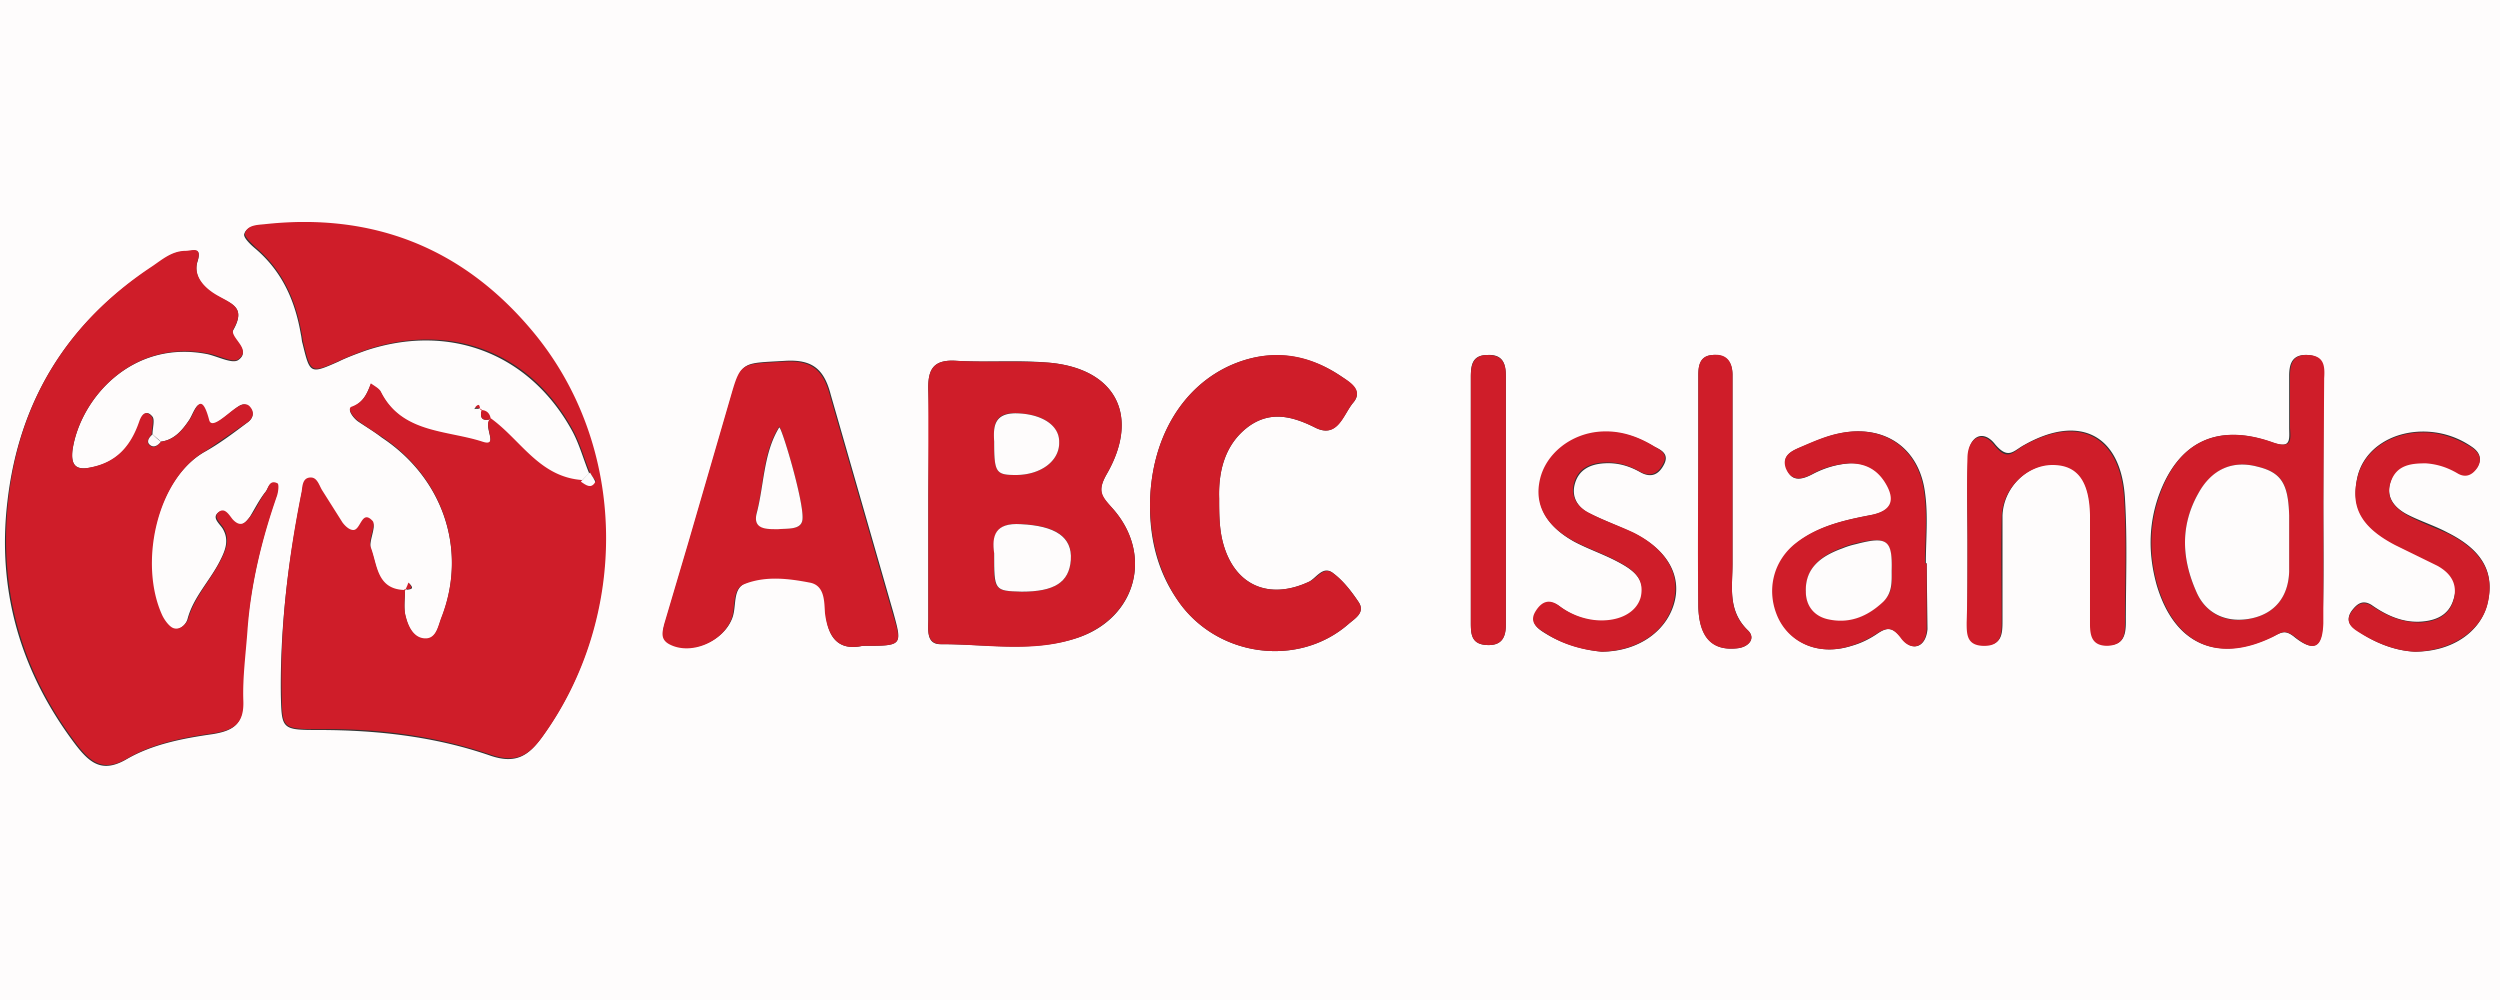
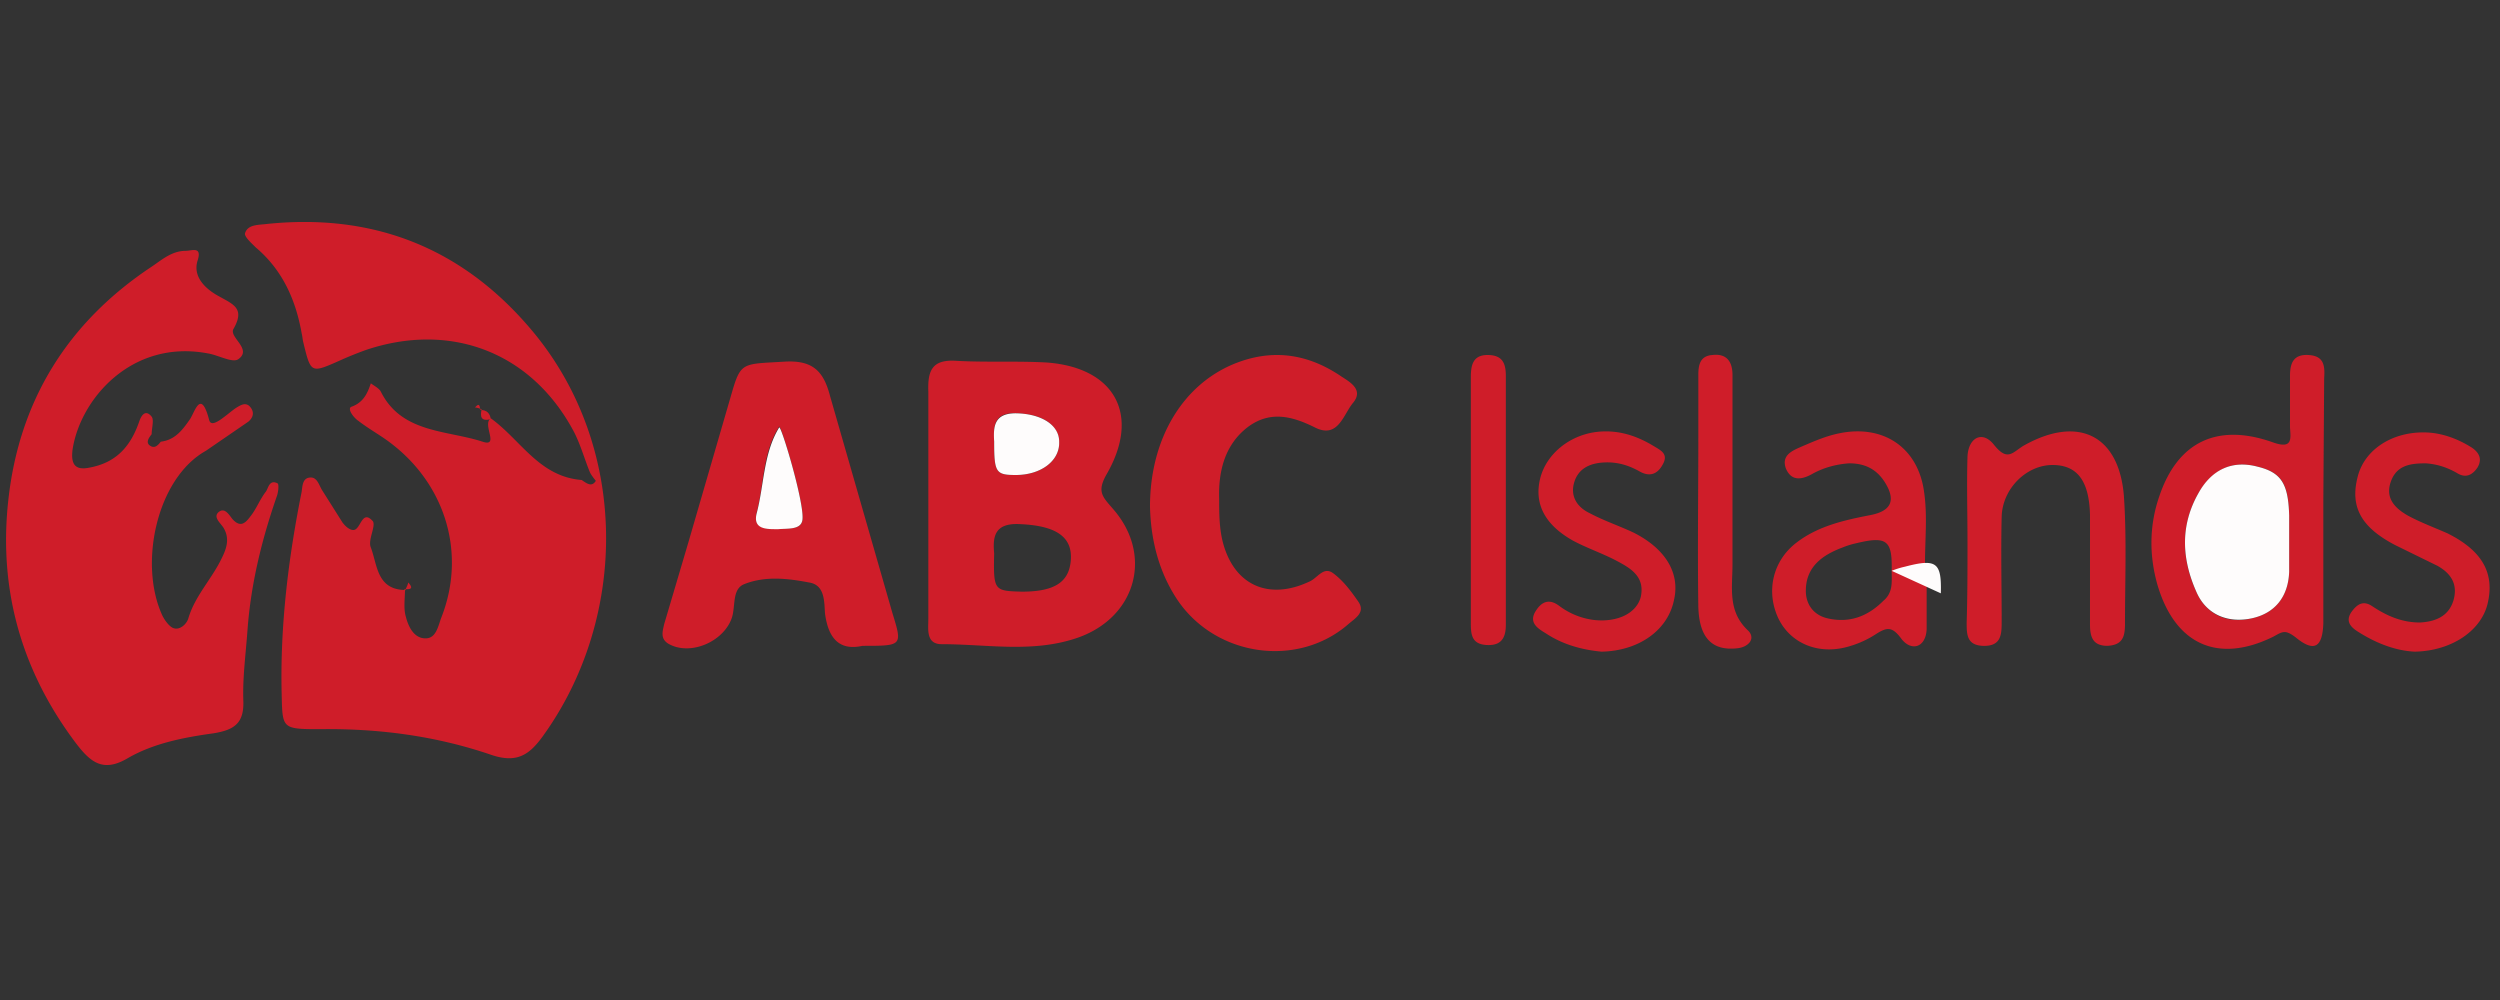
<svg xmlns="http://www.w3.org/2000/svg" viewBox="0 0 300 120">
  <rect x="0" y="0" width="300" height="120" fill="#333333" stroke="none" />
-   <path d="M147.4 128.7H-19.3c-1.3 0-2.7-.1-4 0-1 .1-1.3-.2-1.2-1.2.1-.7 0-1.5 0-2.3V-4.9c0-4 0-4 4-4h275.2l62.2-.1c2 0 2.3.4 2.3 2.3v132.9c0 2.8-1.4 2.3-2.9 2.3H159.8c-4.1.2-8.3.2-12.4.2zM57.8 49.1c-.2.9-.1 1.5 1.1 1.2-1.1.7 1.1 3.5-1 2.8-4.3-1.4-9.7-1-12.2-6-.2-.4-.8-.7-1.2-1-.5 1.2-.9 2.2-2.3 2.8-.6.2.2 1.3.8 1.7.9.6 1.9 1.2 2.8 1.9C53.2 57.4 56.1 66 53 74.1c-.4 1-.6 2.5-1.8 2.6-1.5.1-2.2-1.4-2.5-2.6-.3-1-.1-2.2-.1-3.3.5-.1 1.3 0 .5-.8-.1.3-.3.6-.4 1-3.5 0-3.4-3-4.2-5.1-.3-.9.7-2.7.2-3.2-1.3-1.3-1.4 1.1-2.3 1.1-.4 0-1-.5-1.3-.9-.9-1.2-1.6-2.5-2.4-3.8-.4-.6-.5-1.6-1.4-1.6-1 0-.9 1-1.1 1.7-1.6 8-2.6 16-2.5 24.2.1 4.1.1 4.2 4.5 4.2 7.1 0 14.1.8 20.7 3.1 3 1 4.5 0 6.1-2.2 10.3-14.2 10.5-35-1.4-48.9-8.3-9.8-19-14-31.9-12.6-.9.1-2.1.1-2.4 1.1-.1.4.7 1.2 1.3 1.7 3.2 2.7 4.8 6.2 5.5 10.3.1.4.1.8.2 1.1.9 3.7.9 3.7 4.3 2.2 1-.5 2.1-.9 3.2-1.3 10.1-3.4 19.7.3 24.8 9.5.9 1.6 1.4 3.5 2.1 5.2l-1.1 1.1c-5.1-.4-7.3-4.9-10.9-7.4 0-.7-.4-1.1-1.1-1.1-.2-.2-.1-1.1-.7-.3.3-.1.6 0 .9 0zM19.3 53c-.3-.3-.7-.6-1-.9 0-.7.3-1.7 0-2.1-.8-1-1.3 0-1.5.6-1 2.9-2.7 4.9-5.9 5.5-1.9.4-2.4-.4-2.2-2.1.9-6.1 7.1-13.3 16.2-11.5 1.3.3 3 1.2 3.7.7 1.7-1.2-1.2-2.6-.6-3.6 1.5-2.7-.1-3.1-2-4.1-1.3-.7-2.9-2.2-2.3-4.1s-.7-1.2-1.4-1.2c-1.6-.1-2.8 1.1-4.1 1.9-10.1 6.6-15.9 16-17.3 28-1.3 10.8 1.6 20.6 8.2 29.3 1.7 2.2 3.2 3.4 6.1 1.7 3.1-1.8 6.8-2.5 10.3-3 2.5-.4 3.7-1.2 3.6-3.9-.1-2.8.3-5.7.5-8.5.5-5.5 1.7-10.8 3.5-16 .2-.5.3-1.5.1-1.6-.9-.5-1 .6-1.4 1-.7.9-1.2 1.9-1.8 2.9-.6.8-1.2 1.5-2.2.4-.4-.5-1-1.4-1.6-.9-.8.6.1 1.3.5 1.9.8 1.3.4 2.5-.2 3.7-1.2 2.5-3.3 4.5-4 7.2-.2.7-1 1.4-1.7 1.2-.6-.1-1.2-.9-1.4-1.5-2.9-6.2-.7-16.5 5.2-19.8 1.8-1 3.5-2.3 5.1-3.5.7-.5.9-1.3.1-1.9-.5-.5-1-.2-1.5.2-1.1.8-3 2.7-3.3 1.5-1-3.8-1.7-1-2.3-.1-.8 1.2-1.8 2.4-3.4 2.6zm92.1 7.1v14.2c0 1.3-.3 3.1 1.6 3 5.5 0 11.1 1 16.4-.8 7-2.4 9-10 4.1-15.5-1.3-1.4-1.9-2-.7-4.1 4.1-7.1 1-12.8-7.2-13.4-3.6-.3-7.2 0-10.8-.2-2.9-.2-3.5 1.1-3.4 3.7.2 4.4 0 8.8 0 13.1zm-7.9 17.4c4.8 0 4.8 0 3.7-4l-7.5-26.1c-.8-3.1-2.2-4.3-5.5-4.1-5 .3-5.1 0-6.3 3.8L82.7 65l-2.9 9.8c-.3.9-.5 1.9.6 2.4 2.6 1.4 6.5-.3 7.5-3.1.5-1.4 0-3.4 1.5-4.1 2.5-1.1 5.2-.7 7.8-.2 1.9.3 1.8 2.3 1.9 3.7.2 3.2 1.7 4.6 4.4 4zM138 60.8c0 4.1 1 7.9 3.3 11.2 4.6 6.8 14.4 8.2 20.5 2.9.8-.7 2.1-1.4 1.2-2.7-.8-1.2-1.8-2.5-3-3.4-1.2-1-2 .5-2.9 1-4.9 2.3-9.1.4-10.4-4.9-.4-1.6-.4-3.4-.4-5.1-.1-3.3.7-6.5 3.5-8.6 2.6-1.9 5.2-1.3 8 .1 2.7 1.4 3.4-1.6 4.6-3s-.4-2.4-1.4-3.1c-4-2.7-8.4-3.4-13-1.5-6.2 2.6-10 9.1-10 17.1zm140.8-.7V45.4c0-1.4 0-2.7-1.9-2.8-1.8-.1-2.2 1-2.2 2.5v6.2c0 1.4.3 2.6-2 1.8-6.7-2.4-11.4 0-13.7 6.5-1.2 3.5-1.2 7-.2 10.6 2.1 7.1 7.2 9.4 13.9 6.2 1.1-.5 1.5-.9 2.7.1 2.3 1.8 3.3 1.1 3.3-1.7.2-4.9.1-9.8.1-14.7zm-47.6 7.5h-.1c0-2.8.3-5.7-.1-8.5-.7-5.4-4.9-8.2-10.2-7.1-1.5.3-2.9.9-4.3 1.5-1.2.5-2.8 1-2.1 2.7.6 1.8 2 1.3 3.3.6 1.4-.7 2.8-1.1 4.3-1.2 1.9-.1 3.3.7 4.3 2.3 1.3 2.1.8 3.4-1.7 3.9-3.2.6-6.3 1.3-8.9 3.3-2.9 2.3-3.7 6-2.2 9.1s4.9 4.5 8.7 3.3c1.1-.3 2.1-.8 3-1.4 1.3-.9 1.9-.9 3.1.6s2.8 1 3-1.2l-.1-7.9zm4.9-2.6v9.6c0 1.4 0 2.7 1.9 2.8 2.3.1 2.3-1.4 2.3-3V61.9c.1-3.4 3-6.2 6.1-6.2 2.9 0 4.3 1.9 4.5 6 .1 4.3 0 8.7 0 13.1 0 1.5.3 2.6 2.1 2.6s2.1-1.2 2.1-2.7c0-4.9.2-9.8-.1-14.8-.4-7.7-5.4-10.3-12.1-6.5-1.3.7-1.9 1.8-3.5-.1-1.4-1.8-3.1-1-3.2 1.4-.2 3.5-.1 6.9-.1 10.3zm-43.9 13.2c4.5 0 8-2.6 8.8-6.2.7-3.2-1.1-6.1-4.9-8-1.7-.8-3.5-1.5-5.2-2.3-1.5-.7-2.4-2-1.9-3.7s1.9-2.3 3.5-2.4 3 .3 4.4 1.1c1.3.7 2.2.2 2.8-1s-.3-1.7-1.2-2.1c-2-1.2-4.1-1.9-6.5-1.7-3.5.3-6.4 2.6-7.1 5.7-.7 3 .6 5.5 4 7.4 1.7.9 3.5 1.5 5.2 2.4s3.4 2 2.9 4.3c-.5 2.1-2.8 3.1-5.6 2.8a8.71 8.71 0 0 1-4.2-1.7c-1.2-.9-2.1-.5-2.8.6-.9 1.4.2 2.1 1.2 2.7 2 1.2 4.4 1.9 6.6 2.1zm97.6 0c4.5 0 7.9-2.4 8.7-5.8.9-3.7-.6-6.4-4.8-8.5-1.5-.8-3.1-1.3-4.7-2.1s-2.8-2.1-2.1-4.1c.6-2 2.4-2.2 4.2-2.2 1.4 0 2.6.5 3.8 1.2 1 .6 1.8.2 2.4-.7.6-1 .2-1.8-.7-2.4-1.6-1.1-3.4-1.7-5.3-1.8-4.1-.2-7.6 2-8.4 5.4-.8 3.6.5 6 4.5 8.1 1.7.9 3.4 1.6 5.1 2.5s2.6 2.2 1.9 4.2c-.6 1.9-2.2 2.5-4 2.6-2.2.1-4.1-.8-5.8-2-1.1-.7-1.8-.1-2.4.7-.7 1-.3 1.8.6 2.3 2.2 1.6 4.7 2.5 7 2.6zm-81.9-19.6V45c0-1.5-.7-2.5-2.4-2.4-1.5.1-1.7 1.3-1.7 2.4v7.4 20.4c.1 3.7 1.7 5.3 4.6 5 1.4-.1 2.4-1.2 1.3-2.2-2.4-2.4-1.8-5.2-1.8-7.9v-9.1zm-31.4.8v15.2c0 1.4 0 2.7 1.9 2.8 1.7.1 2.3-.8 2.3-2.4V45.1c0-1.5-.4-2.6-2.2-2.5-1.9 0-2 1.3-2 2.7v14.1z" fill="#fefcfc" />
  <g fill="#cf1d29">
    <path d="M70.8 56.7c-.7-1.7-1.2-3.6-2.1-5.2C63.6 42.2 54 38.6 43.9 42c-1.1.4-2.1.8-3.2 1.3-3.4 1.5-3.4 1.5-4.3-2.2-.1-.4-.1-.7-.2-1.1-.7-4-2.3-7.6-5.5-10.3-.5-.5-1.4-1.3-1.3-1.7.3-1 1.4-1 2.4-1.1 12.9-1.4 23.6 2.8 31.9 12.6 11.9 14 11.7 34.7 1.4 48.9-1.6 2.2-3.1 3.2-6.1 2.2-6.7-2.3-13.6-3.2-20.7-3.1-4.5 0-4.4-.1-4.5-4.2-.2-8.2.8-16.3 2.4-24.3.1-.7.1-1.7 1.1-1.7.8 0 1 1 1.4 1.6l2.4 3.8c.3.4.8.9 1.3.9.9 0 1-2.5 2.3-1.1.5.5-.6 2.3-.2 3.2.8 2.1.7 5.1 4.2 5.1l-.1-.1c0 1.1-.2 2.3.1 3.3.3 1.2 1 2.7 2.5 2.6 1.2-.1 1.4-1.6 1.8-2.6 3.1-8 .2-16.7-7.2-21.6-.9-.6-1.9-1.2-2.8-1.9-.6-.4-1.4-1.5-.8-1.7 1.4-.5 1.9-1.6 2.3-2.8.4.3 1 .6 1.2 1 2.5 5 7.9 4.6 12.2 6 2.1.7-.1-2.1 1-2.8h0c3.6 2.6 5.8 7 10.9 7.4.6.4 1.2.9 1.7.1 0 0-.5-.6-.7-1zM19.3 53c1.7-.2 2.6-1.4 3.5-2.7.6-.9 1.3-3.7 2.3.1.3 1.2 2.2-.8 3.3-1.5.5-.3 1-.6 1.5-.2.7.7.5 1.4-.1 1.9l-5.1 3.5c-5.9 3.3-8.1 13.6-5.2 19.8.3.6.9 1.4 1.4 1.5.7.2 1.5-.5 1.7-1.2.8-2.7 2.8-4.7 4-7.2.6-1.2 1-2.4.2-3.7-.4-.6-1.3-1.3-.5-1.9.7-.5 1.2.4 1.6.9 1 1.1 1.6.4 2.2-.4.7-.9 1.1-2 1.8-2.9.3-.4.4-1.5 1.4-1 .2.1.1 1.1-.1 1.6-1.8 5.2-3.1 10.5-3.5 16-.2 2.8-.6 5.7-.5 8.5.1 2.7-1.1 3.5-3.6 3.9-3.6.5-7.2 1.2-10.3 3-2.9 1.7-4.4.5-6.1-1.7C2.6 80.6-.2 70.8 1 60c1.3-11.9 7.1-21.3 17.2-28 1.2-.8 2.4-1.9 4.1-1.9.7 0 2-.6 1.4 1.2-.6 2 1.1 3.4 2.3 4.1 1.9 1.1 3.5 1.5 2 4.1-.5 1 2.3 2.4.6 3.6-.7.5-2.4-.5-3.7-.7C15.8 40.7 9.6 47.9 8.7 54c-.2 1.7.3 2.5 2.1 2.1 3.2-.6 4.9-2.6 5.9-5.5.2-.6.7-1.6 1.5-.6.3.4 0 1.4 0 2.1-.3.4-.7.9-.3 1.3.6.5 1 .1 1.4-.4zm92.1 7.1V47c-.1-2.6.5-3.9 3.4-3.7 3.6.2 7.2 0 10.8.2 8.2.6 11.3 6.3 7.2 13.4-1.2 2.1-.5 2.7.7 4.1 4.9 5.5 2.9 13-4.1 15.5-5.4 1.9-10.9.8-16.4.8-1.9 0-1.6-1.8-1.6-3V60.1zm7.9 6.3c-.1 4.5 0 4.5 3.3 4.6 3.9 0 5.7-1.1 5.9-3.8.2-2.8-1.8-4.1-6-4.3-3.1-.2-3.4 1.4-3.2 3.5zm0-13.4c0 3.7.2 4 2.6 4 3 0 5.3-1.7 5.2-4-.1-2.1-2.1-3.3-5-3.4-2.9-.2-2.9 1.6-2.8 3.4zm-15.8 24.5c-2.7.6-4.1-.8-4.5-3.9-.1-1.4 0-3.4-1.9-3.7-2.6-.5-5.3-.8-7.8.2-1.5.6-1 2.7-1.5 4.1-1 2.8-4.9 4.5-7.5 3.1-1.1-.6-.8-1.5-.6-2.4l2.9-9.8 5.2-17.9c1.1-3.8 1.3-3.5 6.3-3.8 3.3-.2 4.7 1 5.5 4.1l7.5 26.1c1.2 3.9 1.2 3.9-3.6 3.9zm-7.2-15.2c.2-2.1-2.6-11.4-2.8-11.1-2 3.1-1.8 6.9-2.7 10.3-.5 2 1.2 2 2.6 1.9 1.3 0 2.8.2 2.9-1.1zm41.7-1.5c0-8 3.8-14.5 10-17.1 4.6-1.9 8.9-1.3 13 1.5 1.1.7 2.6 1.6 1.4 3.1-1.2 1.4-1.8 4.4-4.6 3s-5.4-2-8-.1c-2.8 2.1-3.6 5.3-3.5 8.6 0 1.7 0 3.4.4 5.1 1.3 5.3 5.5 7.2 10.4 4.9 1-.4 1.7-1.9 2.9-1s2.1 2.1 3 3.4-.4 2-1.2 2.7c-6.1 5.3-15.9 3.9-20.5-2.9-2.2-3.3-3.2-7.1-3.3-11.2zm140.8-.7v14.7c-.1 2.9-1.1 3.5-3.3 1.7-1.3-1-1.6-.7-2.7-.1-6.7 3.3-11.8.9-13.9-6.2-1-3.5-1-7.1.2-10.6 2.2-6.6 7-8.9 13.7-6.5 2.3.8 2.1-.4 2-1.8v-6.2c0-1.5.4-2.6 2.2-2.5 1.9.1 2 1.3 1.9 2.8l-.1 14.7zm-4.1 4.6v-2.8c-.1-3.9-.9-5.2-3.8-5.9-3-.8-5.4.3-7.1 3.2-2.2 3.9-2 8-.2 11.9 1.2 2.7 3.8 3.8 6.6 3.1 2.8-.6 4.4-2.6 4.5-5.6v-3.9zm-43.5 2.9v7.9c-.1 2.2-1.8 2.7-3 1.2-1.1-1.5-1.7-1.5-3.1-.6a11.69 11.69 0 0 1-3 1.4c-3.7 1.2-7.2-.2-8.7-3.3-1.5-3.2-.7-6.9 2.2-9.1 2.6-2 5.8-2.7 8.9-3.3 2.5-.5 3-1.8 1.7-3.9-1-1.6-2.4-2.3-4.3-2.3-1.5.1-3 .5-4.3 1.2-1.2.7-2.6 1.1-3.3-.6-.6-1.7 1-2.2 2.1-2.7 1.4-.6 2.8-1.2 4.3-1.5 5.3-1.1 9.5 1.7 10.2 7.1.4 2.8.1 5.6.1 8.5h.2zm-4.2.9c.1-3.7-.6-4.2-4.3-3.3a9.83 9.83 0 0 0-1.6.5c-2.4.9-4.4 2.3-4.4 5.2 0 1.6.9 2.9 2.6 3.3 2.6.6 4.8-.2 6.7-2.1 1.2-1 1-2.3 1-3.6zm9.1-3.5c0-3.4-.1-6.8 0-10.2.1-2.3 1.8-3.2 3.2-1.4 1.6 2 2.2.9 3.5.1 6.7-3.8 11.7-1.2 12.1 6.5.3 4.9.1 9.8.1 14.8 0 1.5-.2 2.6-2.1 2.7-1.8 0-2.1-1.1-2.1-2.6V61.8c-.1-4.2-1.6-6-4.5-6-3.1 0-6 2.8-6.1 6.2-.1 4.2 0 8.3 0 12.5 0 1.6 0 3.1-2.3 3-1.9-.1-1.9-1.4-1.9-2.8.1-3.2.1-6.5.1-9.7zm-43.9 13.2c-2.2-.2-4.6-.8-6.7-2.2-1-.6-2.1-1.3-1.2-2.7.7-1.1 1.6-1.5 2.8-.6a8.71 8.71 0 0 0 4.2 1.7c2.8.3 5.1-.8 5.6-2.8.5-2.4-1.2-3.4-2.9-4.3s-3.5-1.5-5.2-2.4c-3.4-1.9-4.7-4.4-4-7.4s3.6-5.4 7.1-5.7c2.4-.2 4.5.5 6.5 1.7.8.5 1.8.9 1.2 2.1s-1.5 1.7-2.8 1c-1.4-.8-2.8-1.2-4.4-1.1s-3 .7-3.5 2.4.4 3 1.9 3.7c1.7.9 3.5 1.5 5.2 2.3 3.8 1.9 5.6 4.8 4.9 8-.7 3.7-4.2 6.2-8.7 6.3zm97.6 0c-2.3-.1-4.7-1-7-2.5-.9-.6-1.3-1.3-.6-2.3.6-.8 1.3-1.4 2.4-.7 1.8 1.2 3.6 2 5.8 2 1.8-.1 3.4-.7 4-2.6.6-2-.3-3.3-1.9-4.2l-5.1-2.5c-4-2.1-5.4-4.5-4.5-8.1.8-3.4 4.3-5.6 8.4-5.4 1.9.1 3.7.8 5.3 1.8.9.6 1.3 1.4.7 2.4-.6.9-1.4 1.3-2.4.7-1.2-.7-2.4-1.1-3.8-1.2-1.8 0-3.5.2-4.2 2.2s.5 3.2 2.1 4.1c1.5.8 3.1 1.4 4.7 2.1 4.2 2.1 5.7 4.8 4.8 8.5-.8 3.2-4.3 5.6-8.7 5.7zm-81.9-19.6v9.1c0 2.8-.6 5.6 1.8 7.9 1.1 1 .1 2.1-1.3 2.2-2.9.3-4.5-1.2-4.6-5-.1-6.8 0-13.6 0-20.4V45c0-1.2.2-2.3 1.7-2.4 1.7-.2 2.4.8 2.4 2.4v13.6zm-31.4.8V45.3c0-1.4.2-2.7 2-2.7s2.2 1 2.2 2.5V75c0 1.6-.6 2.5-2.3 2.4-1.9-.1-1.9-1.4-1.9-2.8V59.4zM57.8 49.1c-.3-.1-.6-.2-.8-.2.7-.8.5.2.7.3l.1-.1z" />
    <path d="M58.9 50.3c-1.2.3-1.3-.3-1.1-1.2l-.1.1c.7 0 1.1.4 1.2 1.1h0zM48.6 70.9c.1-.3.3-.6.4-1 .8.9 0 .8-.5.8l.1.2z" />
  </g>
  <g fill="#fefcfc">
-     <path d="M70.8 56.7c.2.4.7 1 .6 1.2-.5.8-1.1.3-1.7-.1.4-.4.7-.8 1.1-1.1zM19.3 53c-.3.4-.8.8-1.3.4s-.1-.9.3-1.3c.3.3.6.6 1 .9zm100 13.4c-.3-2.1.1-3.7 3.2-3.5 4.1.2 6.2 1.5 6 4.3-.2 2.7-2 3.8-5.9 3.8-3.3-.1-3.3-.1-3.3-4.6z" />
-     <path d="M119.3 53c-.1-1.7-.1-3.5 2.8-3.4s5 1.4 5 3.4c.1 2.3-2.2 4-5.2 4-2.4 0-2.6-.3-2.6-4zm-23 9.3c-.1 1.3-1.7 1.1-2.9 1.2-1.3 0-3.1.1-2.6-1.9.9-3.4.8-7.2 2.7-10.3.2-.4 3 8.9 2.8 11zm178.4 2.4v3.9c-.1 3-1.7 5-4.5 5.6s-5.4-.4-6.6-3.1c-1.8-4-2-8 .2-11.9 1.6-2.9 4.1-4 7.1-3.2 2.9.7 3.7 2.1 3.8 5.9v2.8zM227 68.5c0 1.3.1 2.6-1 3.7-1.9 1.8-4.1 2.7-6.7 2.1-1.7-.4-2.6-1.7-2.6-3.3-.1-2.9 1.9-4.3 4.4-5.2a9.83 9.83 0 0 1 1.6-.5c3.8-1 4.4-.5 4.3 3.2z" />
+     <path d="M119.3 53c-.1-1.7-.1-3.5 2.8-3.4s5 1.4 5 3.4c.1 2.3-2.2 4-5.2 4-2.4 0-2.6-.3-2.6-4zm-23 9.3c-.1 1.3-1.7 1.1-2.9 1.2-1.3 0-3.1.1-2.6-1.9.9-3.4.8-7.2 2.7-10.3.2-.4 3 8.9 2.8 11zm178.4 2.4v3.9c-.1 3-1.7 5-4.5 5.6s-5.4-.4-6.6-3.1c-1.8-4-2-8 .2-11.9 1.6-2.9 4.1-4 7.1-3.2 2.9.7 3.7 2.1 3.8 5.9v2.8zM227 68.5a9.83 9.83 0 0 1 1.6-.5c3.8-1 4.4-.5 4.3 3.2z" />
  </g>
</svg>